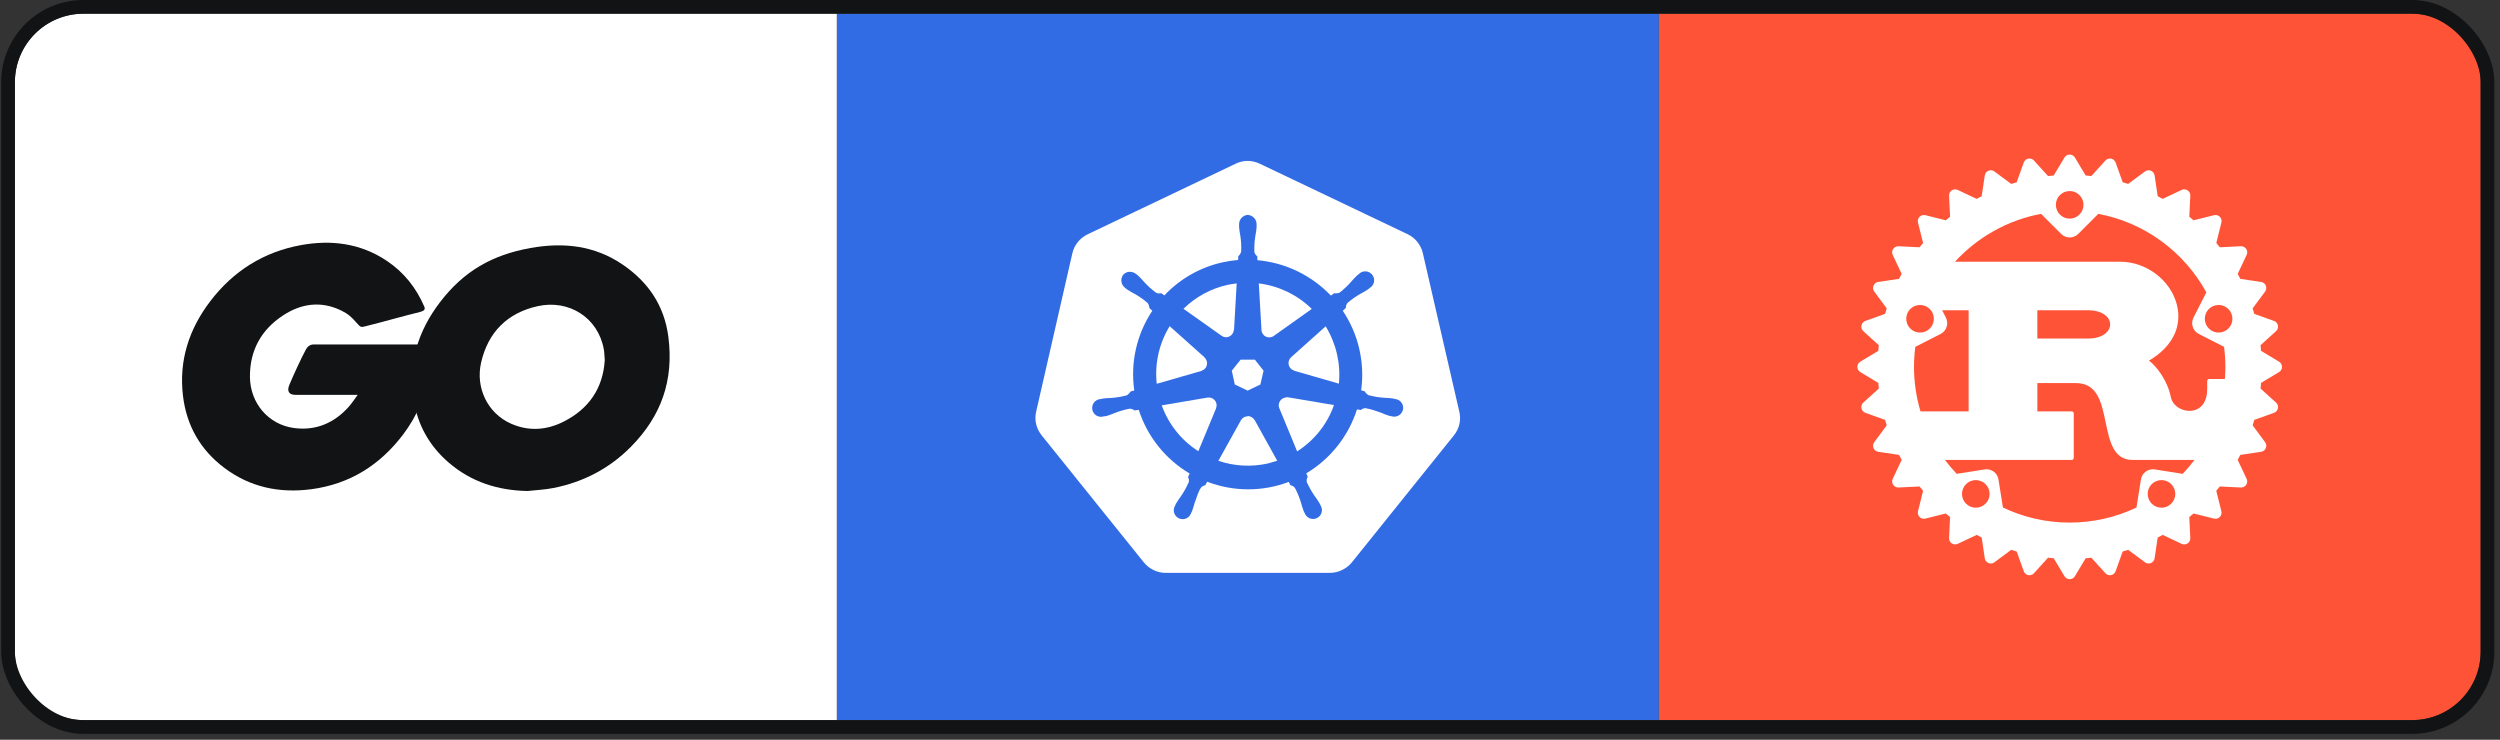
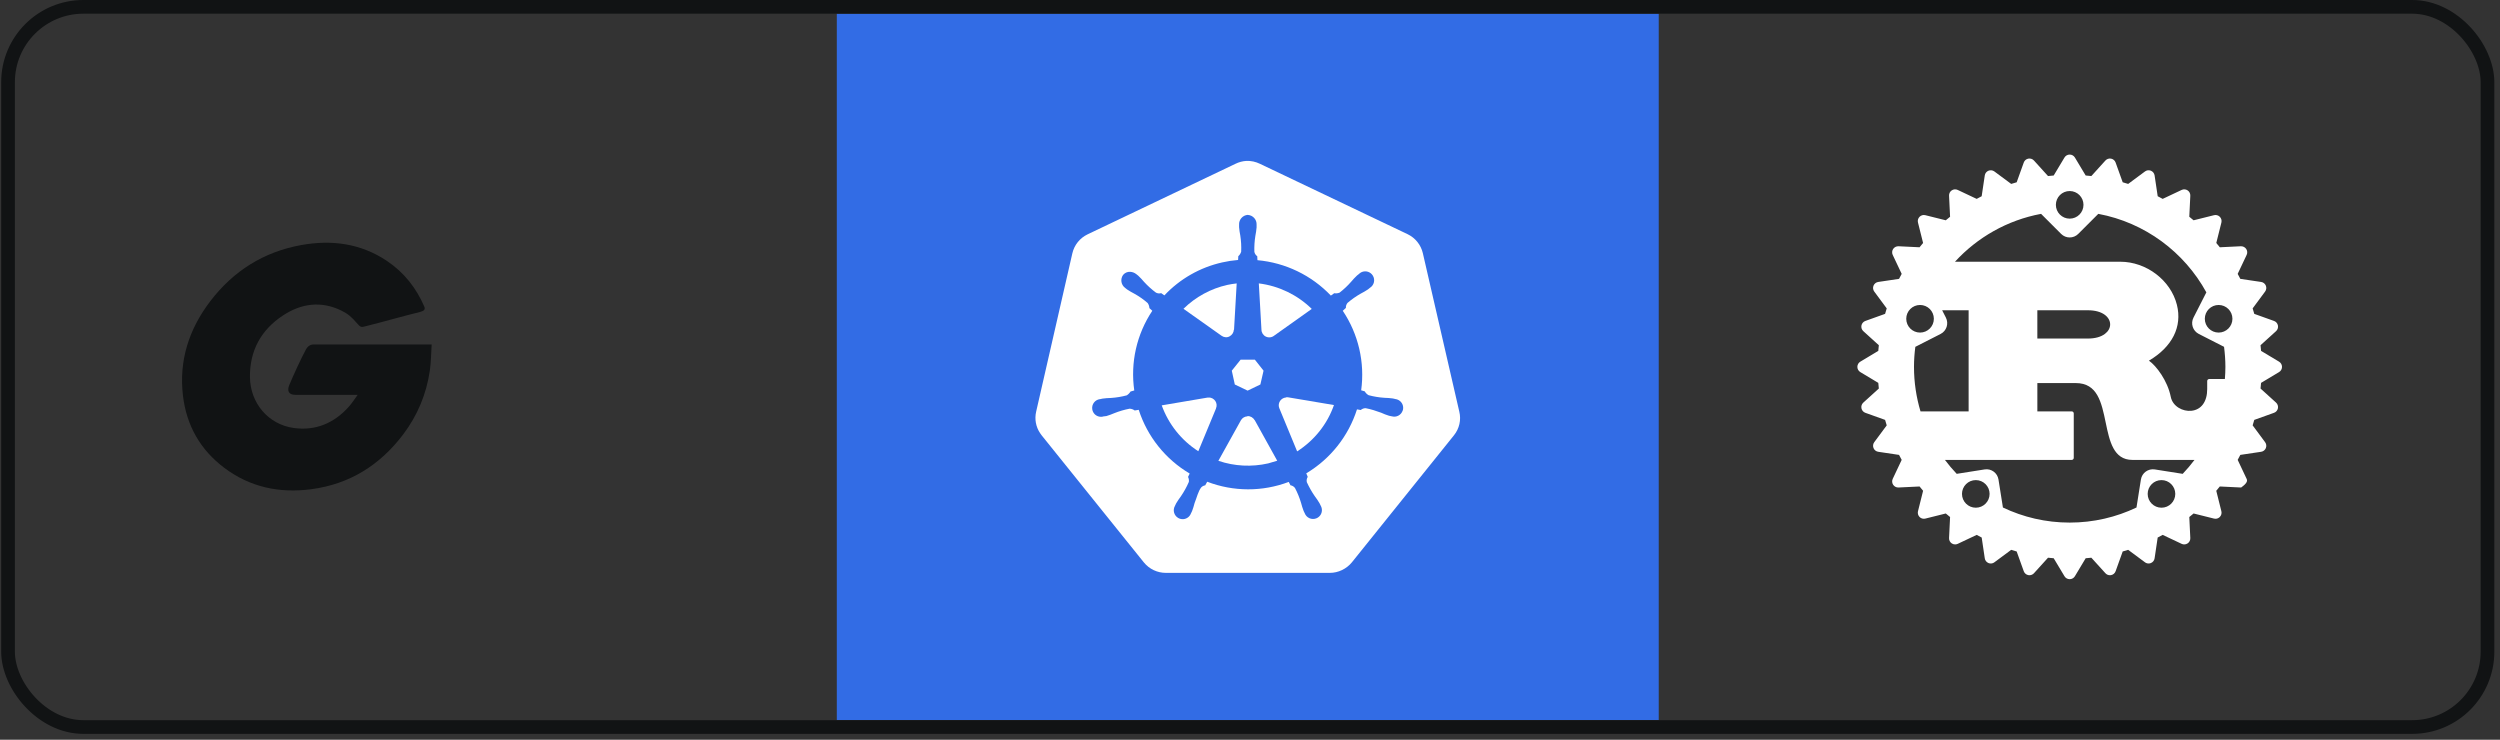
<svg xmlns="http://www.w3.org/2000/svg" width="365" height="108" viewBox="0 0 365 108" fill="none">
  <rect x="0" y="0" width="365" height="108" fill="#333333" stroke="none" />
-   <path d="M242.174 2H352.174C357.697 2 362.174 6.477 362.174 12V95.128C362.174 100.651 357.697 105.128 352.174 105.128H242.174V2Z" fill="#FF5337" />
  <rect x="122.174" y="2" width="120" height="103.128" fill="#326CE5" />
-   <path d="M2.174 12C2.174 6.477 6.651 2 12.174 2H122.174V105.128H12.174C6.651 105.128 2.174 100.651 2.174 95.128V12Z" fill="white" />
-   <path d="M332.745 52.805L330.116 51.229C330.093 50.952 330.069 50.677 330.038 50.402L332.305 48.347C332.535 48.138 332.64 47.824 332.577 47.517C332.517 47.211 332.3 46.962 332.006 46.858L329.124 45.824C329.049 45.557 328.97 45.29 328.886 45.026L330.705 42.568C330.891 42.319 330.931 41.989 330.813 41.701C330.695 41.413 330.433 41.209 330.124 41.165L327.088 40.714C326.962 40.471 326.834 40.227 326.701 39.987L328.012 37.215C328.145 36.934 328.119 36.602 327.947 36.346C327.774 36.087 327.468 35.943 327.166 35.953L324.093 36.102C323.923 35.89 323.753 35.681 323.578 35.474L324.324 32.49C324.4 32.189 324.311 31.869 324.091 31.65C323.871 31.43 323.549 31.341 323.251 31.417L320.264 32.163C320.057 31.987 319.848 31.817 319.636 31.647L319.785 28.574C319.801 28.262 319.651 27.967 319.392 27.794C319.136 27.621 318.803 27.598 318.523 27.729L315.751 29.037C315.51 28.904 315.267 28.778 315.024 28.65L314.571 25.613C314.526 25.305 314.322 25.046 314.034 24.925C313.746 24.805 313.419 24.847 313.168 25.032L310.712 26.852C310.448 26.768 310.181 26.689 309.914 26.613L308.88 23.732C308.775 23.438 308.524 23.221 308.22 23.161C307.914 23.103 307.6 23.205 307.391 23.436L305.336 25.703C305.061 25.671 304.786 25.648 304.509 25.624L302.933 22.996C302.773 22.729 302.485 22.567 302.174 22.567C301.862 22.567 301.574 22.729 301.415 22.996L299.839 25.624C299.561 25.648 299.287 25.671 299.012 25.703L296.957 23.436C296.748 23.205 296.433 23.103 296.127 23.161C295.821 23.221 295.572 23.438 295.468 23.732L294.434 26.613C294.167 26.689 293.9 26.768 293.635 26.852L291.18 25.032C290.929 24.847 290.602 24.807 290.314 24.925C290.026 25.043 289.821 25.305 289.777 25.613L289.324 28.65C289.081 28.776 288.837 28.904 288.596 29.037L285.824 27.729C285.542 27.595 285.212 27.621 284.955 27.794C284.696 27.967 284.547 28.262 284.563 28.574L284.712 31.647C284.5 31.817 284.291 31.987 284.084 32.163L281.097 31.417C280.796 31.341 280.477 31.43 280.257 31.65C280.037 31.869 279.948 32.189 280.024 32.49L280.77 35.474C280.594 35.681 280.424 35.89 280.254 36.102L277.181 35.953C276.883 35.94 276.574 36.087 276.401 36.346C276.228 36.605 276.205 36.934 276.336 37.215L277.647 39.987C277.514 40.227 277.385 40.471 277.26 40.714L274.223 41.165C273.914 41.209 273.655 41.413 273.535 41.701C273.414 41.989 273.456 42.316 273.642 42.568L275.461 45.026C275.378 45.29 275.299 45.557 275.223 45.824L272.341 46.858C272.048 46.962 271.831 47.214 271.771 47.517C271.71 47.824 271.813 48.138 272.043 48.347L274.31 50.402C274.278 50.677 274.255 50.952 274.231 51.229L271.603 52.805C271.336 52.965 271.174 53.252 271.174 53.564C271.174 53.876 271.336 54.163 271.603 54.323L274.231 55.899C274.255 56.176 274.278 56.451 274.31 56.726L272.043 58.781C271.813 58.99 271.708 59.304 271.771 59.611C271.831 59.917 272.048 60.166 272.341 60.27L275.223 61.304C275.302 61.571 275.378 61.838 275.461 62.103L273.642 64.558C273.456 64.806 273.417 65.136 273.535 65.424C273.653 65.712 273.914 65.916 274.223 65.961L277.26 66.414C277.385 66.657 277.514 66.901 277.647 67.141L276.338 69.913C276.205 70.194 276.231 70.526 276.404 70.782C276.569 71.028 276.846 71.175 277.139 71.175C277.155 71.175 277.168 71.175 277.184 71.175L280.257 71.026C280.427 71.238 280.597 71.447 280.772 71.654L280.026 74.641C279.951 74.942 280.04 75.261 280.259 75.481C280.427 75.649 280.655 75.74 280.885 75.74C280.956 75.74 281.029 75.732 281.1 75.714L284.084 74.968C284.291 75.143 284.5 75.314 284.712 75.484L284.563 78.557C284.547 78.868 284.696 79.164 284.955 79.337C285.102 79.436 285.275 79.486 285.447 79.486C285.576 79.486 285.704 79.457 285.827 79.402L288.599 78.093C288.84 78.227 289.083 78.355 289.327 78.481L289.777 81.515C289.821 81.823 290.026 82.083 290.314 82.203C290.424 82.248 290.539 82.271 290.654 82.271C290.84 82.271 291.026 82.211 291.18 82.096L293.635 80.276C293.9 80.36 294.167 80.439 294.434 80.515L295.468 83.397C295.572 83.69 295.824 83.907 296.127 83.967C296.185 83.978 296.242 83.983 296.3 83.983C296.549 83.983 296.787 83.878 296.957 83.692L299.012 81.426C299.287 81.457 299.561 81.481 299.839 81.504L301.415 84.132C301.574 84.399 301.862 84.561 302.174 84.561C302.485 84.561 302.773 84.399 302.933 84.132L304.509 81.504C304.786 81.481 305.061 81.457 305.336 81.426L307.391 83.692C307.561 83.878 307.799 83.983 308.048 83.983C308.105 83.983 308.163 83.978 308.22 83.967C308.527 83.907 308.775 83.69 308.88 83.397L309.914 80.515C310.181 80.439 310.448 80.36 310.712 80.276L313.168 82.096C313.322 82.211 313.508 82.271 313.694 82.271C313.809 82.271 313.924 82.248 314.034 82.203C314.322 82.085 314.526 81.823 314.571 81.515L315.021 78.481C315.264 78.355 315.508 78.227 315.749 78.093L318.521 79.402C318.641 79.46 318.769 79.486 318.9 79.486C319.073 79.486 319.246 79.436 319.392 79.337C319.651 79.164 319.801 78.868 319.785 78.557L319.636 75.484C319.848 75.314 320.057 75.143 320.264 74.968L323.248 75.714C323.319 75.732 323.392 75.74 323.463 75.74C323.696 75.74 323.921 75.649 324.088 75.481C324.308 75.261 324.397 74.942 324.321 74.641L323.575 71.654C323.751 71.447 323.921 71.238 324.091 71.026L327.164 71.175C327.18 71.175 327.193 71.175 327.208 71.175C327.504 71.175 327.779 71.028 327.944 70.782C328.117 70.523 328.14 70.194 328.009 69.913L326.701 67.141C326.834 66.901 326.962 66.657 327.088 66.414L330.124 65.961C330.433 65.916 330.692 65.712 330.813 65.424C330.933 65.136 330.891 64.809 330.705 64.558L328.886 62.103C328.97 61.838 329.049 61.571 329.124 61.304L332.006 60.27C332.3 60.166 332.517 59.914 332.577 59.611C332.637 59.304 332.535 58.99 332.305 58.781L330.038 56.726C330.069 56.451 330.093 56.176 330.116 55.899L332.745 54.323C333.012 54.163 333.174 53.876 333.174 53.564C333.174 53.252 333.012 52.965 332.745 52.805ZM302.174 27.891C303.286 27.891 304.189 28.794 304.189 29.906C304.189 31.019 303.286 31.922 302.174 31.922C301.061 31.922 300.158 31.019 300.158 29.906C300.158 28.794 301.061 27.891 302.174 27.891ZM278.312 46.541C278.312 45.429 279.215 44.526 280.328 44.526C281.44 44.526 282.343 45.429 282.343 46.541C282.343 47.654 281.44 48.557 280.328 48.557C279.215 48.557 278.312 47.654 278.312 46.541ZM280.393 60.061C279.778 58.001 279.443 55.823 279.443 53.567C279.443 52.575 279.513 51.598 279.639 50.638L283.327 48.758C284.199 48.313 284.544 47.248 284.102 46.376L283.555 45.3H287.419V60.061H280.398H280.393ZM288.466 74.125C287.353 74.125 286.45 73.222 286.45 72.11C286.45 70.997 287.353 70.094 288.466 70.094C289.578 70.094 290.481 70.997 290.481 72.11C290.481 73.222 289.578 74.125 288.466 74.125ZM315.576 74.125C314.463 74.125 313.56 73.222 313.56 72.11C313.56 70.997 314.463 70.094 315.576 70.094C316.688 70.094 317.591 70.997 317.591 72.11C317.591 73.222 316.688 74.125 315.576 74.125ZM318.672 69.18L314.599 68.537C313.636 68.385 312.725 69.042 312.573 70.008L311.927 74.096C308.969 75.507 305.666 76.298 302.176 76.298C298.687 76.298 295.384 75.507 292.426 74.096L291.779 70.008C291.625 69.042 290.717 68.379 289.753 68.537L285.68 69.18C285.071 68.537 284.492 67.859 283.958 67.147H302.472C302.635 67.147 302.768 67.016 302.768 66.851V60.357C302.768 60.194 302.637 60.061 302.472 60.061H297.454V55.928H303.064C306.234 55.928 306.82 58.742 307.438 61.723C307.993 64.39 308.566 67.147 311.33 67.147H320.397C319.863 67.859 319.288 68.537 318.675 69.18H318.672ZM297.452 49.431V45.298H304.833C307.063 45.298 308.082 46.368 308.082 47.363C308.082 47.886 307.809 48.379 307.315 48.75C306.723 49.195 305.865 49.428 304.836 49.428H297.454L297.452 49.431ZM324.832 55.336H322.546C322.384 55.336 322.251 55.467 322.251 55.632V56.812C322.251 58.65 321.382 59.833 319.926 59.977C318.709 60.103 317.214 59.352 316.932 57.935C316.458 55.572 314.817 53.402 313.744 52.656C317.144 50.653 318.631 47.709 317.83 44.51C316.932 40.921 313.377 38.212 309.558 38.212H285.427C288.688 34.657 293.065 32.144 297.996 31.223L300.923 34.149C301.268 34.495 301.721 34.668 302.174 34.668C302.627 34.668 303.08 34.495 303.425 34.149L306.351 31.223C313.157 32.492 318.905 36.801 322.128 42.685L320.248 46.373C319.803 47.245 320.151 48.313 321.023 48.755L324.711 50.635C324.834 51.596 324.908 52.572 324.908 53.564C324.908 54.161 324.876 54.75 324.832 55.336ZM323.918 48.557C322.806 48.557 321.903 47.654 321.903 46.541C321.903 45.429 322.806 44.526 323.918 44.526C325.031 44.526 325.934 45.429 325.934 46.541C325.934 47.654 325.031 48.557 323.918 48.557Z" fill="white" />
+   <path d="M332.745 52.805L330.116 51.229C330.093 50.952 330.069 50.677 330.038 50.402L332.305 48.347C332.535 48.138 332.64 47.824 332.577 47.517C332.517 47.211 332.3 46.962 332.006 46.858L329.124 45.824C329.049 45.557 328.97 45.29 328.886 45.026L330.705 42.568C330.891 42.319 330.931 41.989 330.813 41.701C330.695 41.413 330.433 41.209 330.124 41.165L327.088 40.714C326.962 40.471 326.834 40.227 326.701 39.987L328.012 37.215C328.145 36.934 328.119 36.602 327.947 36.346C327.774 36.087 327.468 35.943 327.166 35.953L324.093 36.102C323.923 35.89 323.753 35.681 323.578 35.474L324.324 32.49C324.4 32.189 324.311 31.869 324.091 31.65C323.871 31.43 323.549 31.341 323.251 31.417L320.264 32.163C320.057 31.987 319.848 31.817 319.636 31.647L319.785 28.574C319.801 28.262 319.651 27.967 319.392 27.794C319.136 27.621 318.803 27.598 318.523 27.729L315.751 29.037C315.51 28.904 315.267 28.778 315.024 28.65L314.571 25.613C314.526 25.305 314.322 25.046 314.034 24.925C313.746 24.805 313.419 24.847 313.168 25.032L310.712 26.852C310.448 26.768 310.181 26.689 309.914 26.613L308.88 23.732C308.775 23.438 308.524 23.221 308.22 23.161C307.914 23.103 307.6 23.205 307.391 23.436L305.336 25.703C305.061 25.671 304.786 25.648 304.509 25.624L302.933 22.996C302.773 22.729 302.485 22.567 302.174 22.567C301.862 22.567 301.574 22.729 301.415 22.996L299.839 25.624C299.561 25.648 299.287 25.671 299.012 25.703L296.957 23.436C296.748 23.205 296.433 23.103 296.127 23.161C295.821 23.221 295.572 23.438 295.468 23.732L294.434 26.613C294.167 26.689 293.9 26.768 293.635 26.852L291.18 25.032C290.929 24.847 290.602 24.807 290.314 24.925C290.026 25.043 289.821 25.305 289.777 25.613L289.324 28.65C289.081 28.776 288.837 28.904 288.596 29.037L285.824 27.729C285.542 27.595 285.212 27.621 284.955 27.794C284.696 27.967 284.547 28.262 284.563 28.574L284.712 31.647C284.5 31.817 284.291 31.987 284.084 32.163L281.097 31.417C280.796 31.341 280.477 31.43 280.257 31.65C280.037 31.869 279.948 32.189 280.024 32.49L280.77 35.474C280.594 35.681 280.424 35.89 280.254 36.102L277.181 35.953C276.883 35.94 276.574 36.087 276.401 36.346C276.228 36.605 276.205 36.934 276.336 37.215L277.647 39.987C277.514 40.227 277.385 40.471 277.26 40.714L274.223 41.165C273.914 41.209 273.655 41.413 273.535 41.701C273.414 41.989 273.456 42.316 273.642 42.568L275.461 45.026C275.378 45.29 275.299 45.557 275.223 45.824L272.341 46.858C272.048 46.962 271.831 47.214 271.771 47.517C271.71 47.824 271.813 48.138 272.043 48.347L274.31 50.402C274.278 50.677 274.255 50.952 274.231 51.229L271.603 52.805C271.336 52.965 271.174 53.252 271.174 53.564C271.174 53.876 271.336 54.163 271.603 54.323L274.231 55.899C274.255 56.176 274.278 56.451 274.31 56.726L272.043 58.781C271.813 58.99 271.708 59.304 271.771 59.611C271.831 59.917 272.048 60.166 272.341 60.27L275.223 61.304C275.302 61.571 275.378 61.838 275.461 62.103L273.642 64.558C273.456 64.806 273.417 65.136 273.535 65.424C273.653 65.712 273.914 65.916 274.223 65.961L277.26 66.414C277.385 66.657 277.514 66.901 277.647 67.141L276.338 69.913C276.205 70.194 276.231 70.526 276.404 70.782C276.569 71.028 276.846 71.175 277.139 71.175C277.155 71.175 277.168 71.175 277.184 71.175L280.257 71.026C280.427 71.238 280.597 71.447 280.772 71.654L280.026 74.641C279.951 74.942 280.04 75.261 280.259 75.481C280.427 75.649 280.655 75.74 280.885 75.74C280.956 75.74 281.029 75.732 281.1 75.714L284.084 74.968C284.291 75.143 284.5 75.314 284.712 75.484L284.563 78.557C284.547 78.868 284.696 79.164 284.955 79.337C285.102 79.436 285.275 79.486 285.447 79.486C285.576 79.486 285.704 79.457 285.827 79.402L288.599 78.093C288.84 78.227 289.083 78.355 289.327 78.481L289.777 81.515C289.821 81.823 290.026 82.083 290.314 82.203C290.424 82.248 290.539 82.271 290.654 82.271C290.84 82.271 291.026 82.211 291.18 82.096L293.635 80.276C293.9 80.36 294.167 80.439 294.434 80.515L295.468 83.397C295.572 83.69 295.824 83.907 296.127 83.967C296.185 83.978 296.242 83.983 296.3 83.983C296.549 83.983 296.787 83.878 296.957 83.692L299.012 81.426C299.287 81.457 299.561 81.481 299.839 81.504L301.415 84.132C301.574 84.399 301.862 84.561 302.174 84.561C302.485 84.561 302.773 84.399 302.933 84.132L304.509 81.504C304.786 81.481 305.061 81.457 305.336 81.426L307.391 83.692C307.561 83.878 307.799 83.983 308.048 83.983C308.105 83.983 308.163 83.978 308.22 83.967C308.527 83.907 308.775 83.69 308.88 83.397L309.914 80.515C310.181 80.439 310.448 80.36 310.712 80.276L313.168 82.096C313.322 82.211 313.508 82.271 313.694 82.271C313.809 82.271 313.924 82.248 314.034 82.203C314.322 82.085 314.526 81.823 314.571 81.515L315.021 78.481C315.264 78.355 315.508 78.227 315.749 78.093L318.521 79.402C318.641 79.46 318.769 79.486 318.9 79.486C319.073 79.486 319.246 79.436 319.392 79.337C319.651 79.164 319.801 78.868 319.785 78.557L319.636 75.484C319.848 75.314 320.057 75.143 320.264 74.968L323.248 75.714C323.319 75.732 323.392 75.74 323.463 75.74C323.696 75.74 323.921 75.649 324.088 75.481C324.308 75.261 324.397 74.942 324.321 74.641L323.575 71.654C323.751 71.447 323.921 71.238 324.091 71.026L327.164 71.175C327.18 71.175 327.193 71.175 327.208 71.175C328.117 70.523 328.14 70.194 328.009 69.913L326.701 67.141C326.834 66.901 326.962 66.657 327.088 66.414L330.124 65.961C330.433 65.916 330.692 65.712 330.813 65.424C330.933 65.136 330.891 64.809 330.705 64.558L328.886 62.103C328.97 61.838 329.049 61.571 329.124 61.304L332.006 60.27C332.3 60.166 332.517 59.914 332.577 59.611C332.637 59.304 332.535 58.99 332.305 58.781L330.038 56.726C330.069 56.451 330.093 56.176 330.116 55.899L332.745 54.323C333.012 54.163 333.174 53.876 333.174 53.564C333.174 53.252 333.012 52.965 332.745 52.805ZM302.174 27.891C303.286 27.891 304.189 28.794 304.189 29.906C304.189 31.019 303.286 31.922 302.174 31.922C301.061 31.922 300.158 31.019 300.158 29.906C300.158 28.794 301.061 27.891 302.174 27.891ZM278.312 46.541C278.312 45.429 279.215 44.526 280.328 44.526C281.44 44.526 282.343 45.429 282.343 46.541C282.343 47.654 281.44 48.557 280.328 48.557C279.215 48.557 278.312 47.654 278.312 46.541ZM280.393 60.061C279.778 58.001 279.443 55.823 279.443 53.567C279.443 52.575 279.513 51.598 279.639 50.638L283.327 48.758C284.199 48.313 284.544 47.248 284.102 46.376L283.555 45.3H287.419V60.061H280.398H280.393ZM288.466 74.125C287.353 74.125 286.45 73.222 286.45 72.11C286.45 70.997 287.353 70.094 288.466 70.094C289.578 70.094 290.481 70.997 290.481 72.11C290.481 73.222 289.578 74.125 288.466 74.125ZM315.576 74.125C314.463 74.125 313.56 73.222 313.56 72.11C313.56 70.997 314.463 70.094 315.576 70.094C316.688 70.094 317.591 70.997 317.591 72.11C317.591 73.222 316.688 74.125 315.576 74.125ZM318.672 69.18L314.599 68.537C313.636 68.385 312.725 69.042 312.573 70.008L311.927 74.096C308.969 75.507 305.666 76.298 302.176 76.298C298.687 76.298 295.384 75.507 292.426 74.096L291.779 70.008C291.625 69.042 290.717 68.379 289.753 68.537L285.68 69.18C285.071 68.537 284.492 67.859 283.958 67.147H302.472C302.635 67.147 302.768 67.016 302.768 66.851V60.357C302.768 60.194 302.637 60.061 302.472 60.061H297.454V55.928H303.064C306.234 55.928 306.82 58.742 307.438 61.723C307.993 64.39 308.566 67.147 311.33 67.147H320.397C319.863 67.859 319.288 68.537 318.675 69.18H318.672ZM297.452 49.431V45.298H304.833C307.063 45.298 308.082 46.368 308.082 47.363C308.082 47.886 307.809 48.379 307.315 48.75C306.723 49.195 305.865 49.428 304.836 49.428H297.454L297.452 49.431ZM324.832 55.336H322.546C322.384 55.336 322.251 55.467 322.251 55.632V56.812C322.251 58.65 321.382 59.833 319.926 59.977C318.709 60.103 317.214 59.352 316.932 57.935C316.458 55.572 314.817 53.402 313.744 52.656C317.144 50.653 318.631 47.709 317.83 44.51C316.932 40.921 313.377 38.212 309.558 38.212H285.427C288.688 34.657 293.065 32.144 297.996 31.223L300.923 34.149C301.268 34.495 301.721 34.668 302.174 34.668C302.627 34.668 303.08 34.495 303.425 34.149L306.351 31.223C313.157 32.492 318.905 36.801 322.128 42.685L320.248 46.373C319.803 47.245 320.151 48.313 321.023 48.755L324.711 50.635C324.834 51.596 324.908 52.572 324.908 53.564C324.908 54.161 324.876 54.75 324.832 55.336ZM323.918 48.557C322.806 48.557 321.903 47.654 321.903 46.541C321.903 45.429 322.806 44.526 323.918 44.526C325.031 44.526 325.934 45.429 325.934 46.541C325.934 47.654 325.031 48.557 323.918 48.557Z" fill="white" />
  <g clip-path="url(#clip0_153_963)">
    <path d="M179.496 49.12C179.873 48.918 180.121 48.561 180.141 48.145H180.169L180.557 41.379H180.554C180.095 41.43 179.639 41.501 179.186 41.598C176.77 42.14 174.555 43.349 172.787 45.083L178.336 49.015C178.672 49.26 179.12 49.32 179.499 49.12H179.496Z" fill="white" />
-     <path d="M175.399 54.139C175.801 54.027 176.114 53.705 176.206 53.294C176.3 52.887 176.16 52.459 175.846 52.182V52.154L170.771 47.626C169.226 50.141 168.564 53.098 168.886 56.032L175.399 54.158V54.139Z" fill="white" />
    <path d="M180.281 56.135L182.151 57.033L184.016 56.135L184.478 54.121L183.209 52.508H181.133L179.842 54.121L180.281 56.135Z" fill="white" />
    <path d="M176.506 58.036L176.495 58.053C176.42 58.045 176.343 58.045 176.269 58.053L169.611 59.183C170.609 61.943 172.486 64.298 174.955 65.88L177.535 59.647V59.622C177.684 59.274 177.652 58.875 177.444 58.555C177.236 58.239 176.885 58.042 176.506 58.036Z" fill="white" />
    <path d="M213.056 60.095L207.735 36.965C207.453 35.747 206.632 34.727 205.509 34.191L183.955 23.917C183.334 23.612 182.646 23.464 181.953 23.492H181.973C181.42 23.524 180.876 23.669 180.38 23.914L158.789 34.213C157.663 34.749 156.842 35.77 156.562 36.988L151.279 60.098C151.028 61.181 151.23 62.319 151.86 63.249C151.934 63.36 152.011 63.468 152.094 63.574L167.009 82.119C167.799 83.088 168.983 83.645 170.229 83.639H194.152C195.403 83.639 196.59 83.057 197.374 82.102L212.281 63.551C213.062 62.581 213.356 61.304 213.056 60.092V60.095ZM204.793 59.935C204.573 60.617 203.841 60.993 203.159 60.771H203.133C203.028 60.745 202.894 60.725 202.8 60.7C202.406 60.577 202.019 60.429 201.642 60.255C200.915 59.984 200.159 59.744 199.392 59.596C199.127 59.588 198.868 59.685 198.671 59.864L198.121 59.767C196.875 63.679 194.24 67.001 190.716 69.106C190.776 69.282 190.847 69.456 190.93 69.627C190.781 69.858 190.736 70.138 190.798 70.403C191.132 71.121 191.514 71.809 191.962 72.45C192.213 72.778 192.444 73.123 192.655 73.48L192.823 73.827C193.068 74.249 193.057 74.774 192.792 75.185C192.64 75.413 192.421 75.59 192.164 75.686C191.494 75.94 190.744 75.601 190.49 74.931L190.331 74.603C190.183 74.215 190.057 73.822 189.954 73.42C189.729 72.67 189.435 71.943 189.07 71.25C188.911 71.036 188.674 70.89 188.412 70.853L188.155 70.36C184.317 71.814 180.08 71.803 176.251 70.332L175.96 70.859C175.752 70.89 175.558 70.987 175.407 71.13C174.939 71.692 174.751 72.601 174.409 73.448C174.309 73.847 174.184 74.244 174.038 74.629L173.878 74.957C173.707 75.415 173.294 75.738 172.806 75.792C172.535 75.82 172.262 75.763 172.022 75.626C171.401 75.267 171.187 74.475 171.546 73.853L171.711 73.505C171.922 73.149 172.153 72.804 172.404 72.473C172.86 71.806 173.254 71.099 173.573 70.357C173.608 70.106 173.565 69.855 173.456 69.63L173.693 69.137C170.16 67.05 167.514 63.739 166.254 59.833L165.672 59.93C165.456 59.776 165.199 59.685 164.931 59.667C164.161 59.813 163.405 60.035 162.681 60.326C162.305 60.489 161.917 60.631 161.523 60.748L161.176 60.788H161.15C160.682 60.942 160.172 60.817 159.824 60.469C159.63 60.269 159.505 60.015 159.468 59.739C159.368 59.029 159.864 58.373 160.574 58.276H160.614L160.956 58.199C161.367 58.142 161.78 58.111 162.196 58.102C162.978 58.051 163.753 57.922 164.509 57.72C164.734 57.577 164.922 57.386 165.062 57.161L165.604 57.007C165.019 52.938 165.954 48.792 168.236 45.374L167.814 44.986C167.799 44.718 167.711 44.461 167.557 44.242C166.955 43.714 166.308 43.266 165.624 42.884C165.256 42.696 164.899 42.488 164.554 42.26L164.286 42.046C163.673 41.607 163.531 40.757 163.97 40.141C164.221 39.833 164.603 39.662 164.999 39.685C165.327 39.699 165.641 39.819 165.897 40.024L166.185 40.252C166.485 40.538 166.767 40.837 167.032 41.154C167.56 41.732 168.141 42.257 168.769 42.722C169.003 42.847 169.279 42.876 169.533 42.799L169.998 43.127C172.267 40.715 175.204 39.041 178.432 38.314C179.199 38.14 179.977 38.02 180.762 37.954L180.79 37.407C180.993 37.227 181.138 36.996 181.212 36.74C181.246 35.956 181.204 35.171 181.084 34.396C181.001 33.991 180.941 33.583 180.907 33.17V32.805C180.867 32.061 181.432 31.425 182.176 31.37L182.193 31.379C182.94 31.43 183.502 32.069 183.462 32.813V33.201C183.425 33.615 183.368 34.02 183.285 34.427C183.16 35.2 183.111 35.984 183.137 36.765C183.188 37.028 183.339 37.259 183.559 37.41C183.562 37.501 183.587 37.792 183.587 37.986C187.67 38.353 191.48 40.193 194.308 43.158L194.799 42.81C195.061 42.856 195.335 42.825 195.58 42.725C196.193 42.248 196.761 41.715 197.271 41.131C197.536 40.814 197.818 40.515 198.118 40.23L198.406 40.002C198.757 39.648 199.281 39.525 199.755 39.691C200.034 39.788 200.273 39.979 200.43 40.233C200.81 40.843 200.621 41.641 200.011 42.02L199.729 42.248C199.384 42.477 199.027 42.688 198.66 42.873C197.981 43.258 197.337 43.708 196.741 44.222C196.57 44.424 196.481 44.689 196.501 44.954L196.045 45.376C198.332 48.787 199.287 52.918 198.731 56.984L199.253 57.138C199.384 57.372 199.578 57.566 199.812 57.697C200.567 57.9 201.343 58.028 202.124 58.079C202.537 58.088 202.954 58.119 203.364 58.176L203.741 58.265C204.228 58.33 204.636 58.664 204.796 59.129C204.884 59.391 204.887 59.676 204.801 59.941L204.793 59.935Z" fill="white" />
    <path d="M183.169 61.344C182.964 60.965 182.562 60.734 182.128 60.748L182.146 60.785C181.744 60.794 181.376 61.007 181.176 61.355L177.883 67.278C180.229 68.076 182.75 68.204 185.162 67.654L186.474 67.266L183.192 61.344H183.166H183.169Z" fill="white" />
-     <path d="M193.546 47.643L188.51 52.151C188.194 52.431 188.06 52.855 188.151 53.263C188.242 53.671 188.553 53.996 188.958 54.107V54.133L195.479 56.012C195.761 53.081 195.08 50.138 193.537 47.629L193.546 47.643Z" fill="white" />
    <path d="M184.822 49.148C185.216 49.334 185.68 49.28 186.02 49.009L191.517 45.102C189.419 43.047 186.704 41.738 183.787 41.376L184.172 48.133C184.178 48.567 184.429 48.963 184.822 49.148Z" fill="white" />
    <path d="M187.783 58.005L187.774 58.033C187.643 58.042 187.515 58.071 187.395 58.122C186.813 58.367 186.542 59.04 186.788 59.619L189.382 65.903C191.877 64.309 193.791 61.926 194.757 59.137L188.042 58.005C187.974 57.996 187.868 57.996 187.78 58.005H187.783Z" fill="white" />
  </g>
  <path d="M61.392 45.53C58.423 46.263 56.382 46.876 53.462 47.609C52.741 47.79 52.687 47.858 52.081 47.154C51.37 46.327 50.865 45.85 49.864 45.358C46.885 43.892 43.995 44.3 41.328 46.048C38.13 48.146 36.452 51.179 36.492 55.053C36.532 58.836 39.153 61.966 42.881 62.484C46.076 62.93 48.779 61.782 50.929 59.378C51.377 58.876 51.742 58.299 52.225 57.646H43.112C42.124 57.646 41.896 57.043 42.233 56.225C42.829 54.782 43.981 52.287 44.644 51.063C44.801 50.774 45.124 50.288 45.805 50.288H63.023C62.938 51.573 62.941 52.859 62.755 54.12C62.255 57.538 60.956 60.651 58.876 63.408C55.484 67.902 51.044 70.695 45.419 71.43C40.795 72.036 36.492 71.133 32.726 68.291C29.245 65.666 27.237 62.131 26.716 57.804C26.094 52.636 27.598 48.035 30.718 43.953C34.079 39.558 38.504 36.772 43.96 35.782C48.393 34.979 52.637 35.521 56.474 38.083C58.974 39.754 60.754 42.011 61.949 44.766C62.118 45.158 61.925 45.393 61.392 45.523V45.53Z" fill="#111314" />
-   <path d="M77.016 71.687C72.691 71.607 68.786 70.363 65.499 67.528C62.711 65.122 60.976 62.065 60.394 58.398C59.546 53.065 61.021 48.332 64.245 44.114C67.704 39.586 71.869 37.209 77.466 36.207C82.278 35.344 86.827 35.842 90.925 38.641C94.672 41.201 96.993 44.642 97.58 49.169C98.405 55.53 96.536 60.743 92.138 65.206C88.999 68.393 85.179 70.382 80.796 71.249C79.556 71.494 78.277 71.548 77.016 71.69V71.687ZM88.295 52.572C88.243 51.957 88.243 51.471 88.158 51.002C87.317 46.327 83.016 43.697 78.51 44.698C74.089 45.681 71.272 48.471 70.245 52.919C69.392 56.618 71.204 60.34 74.581 61.843C77.176 63.001 79.794 62.821 82.295 61.556C86.011 59.673 88.05 56.64 88.295 52.572Z" fill="#111314" />
  <rect x="1.174" y="1" width="362" height="105.144" rx="11" stroke="#111314" stroke-width="2" />
  <defs>
    <clipPath id="clip0_153_963">
      <rect width="62" height="60.15" fill="white" transform="translate(151.174 23.489)" />
    </clipPath>
  </defs>
</svg>